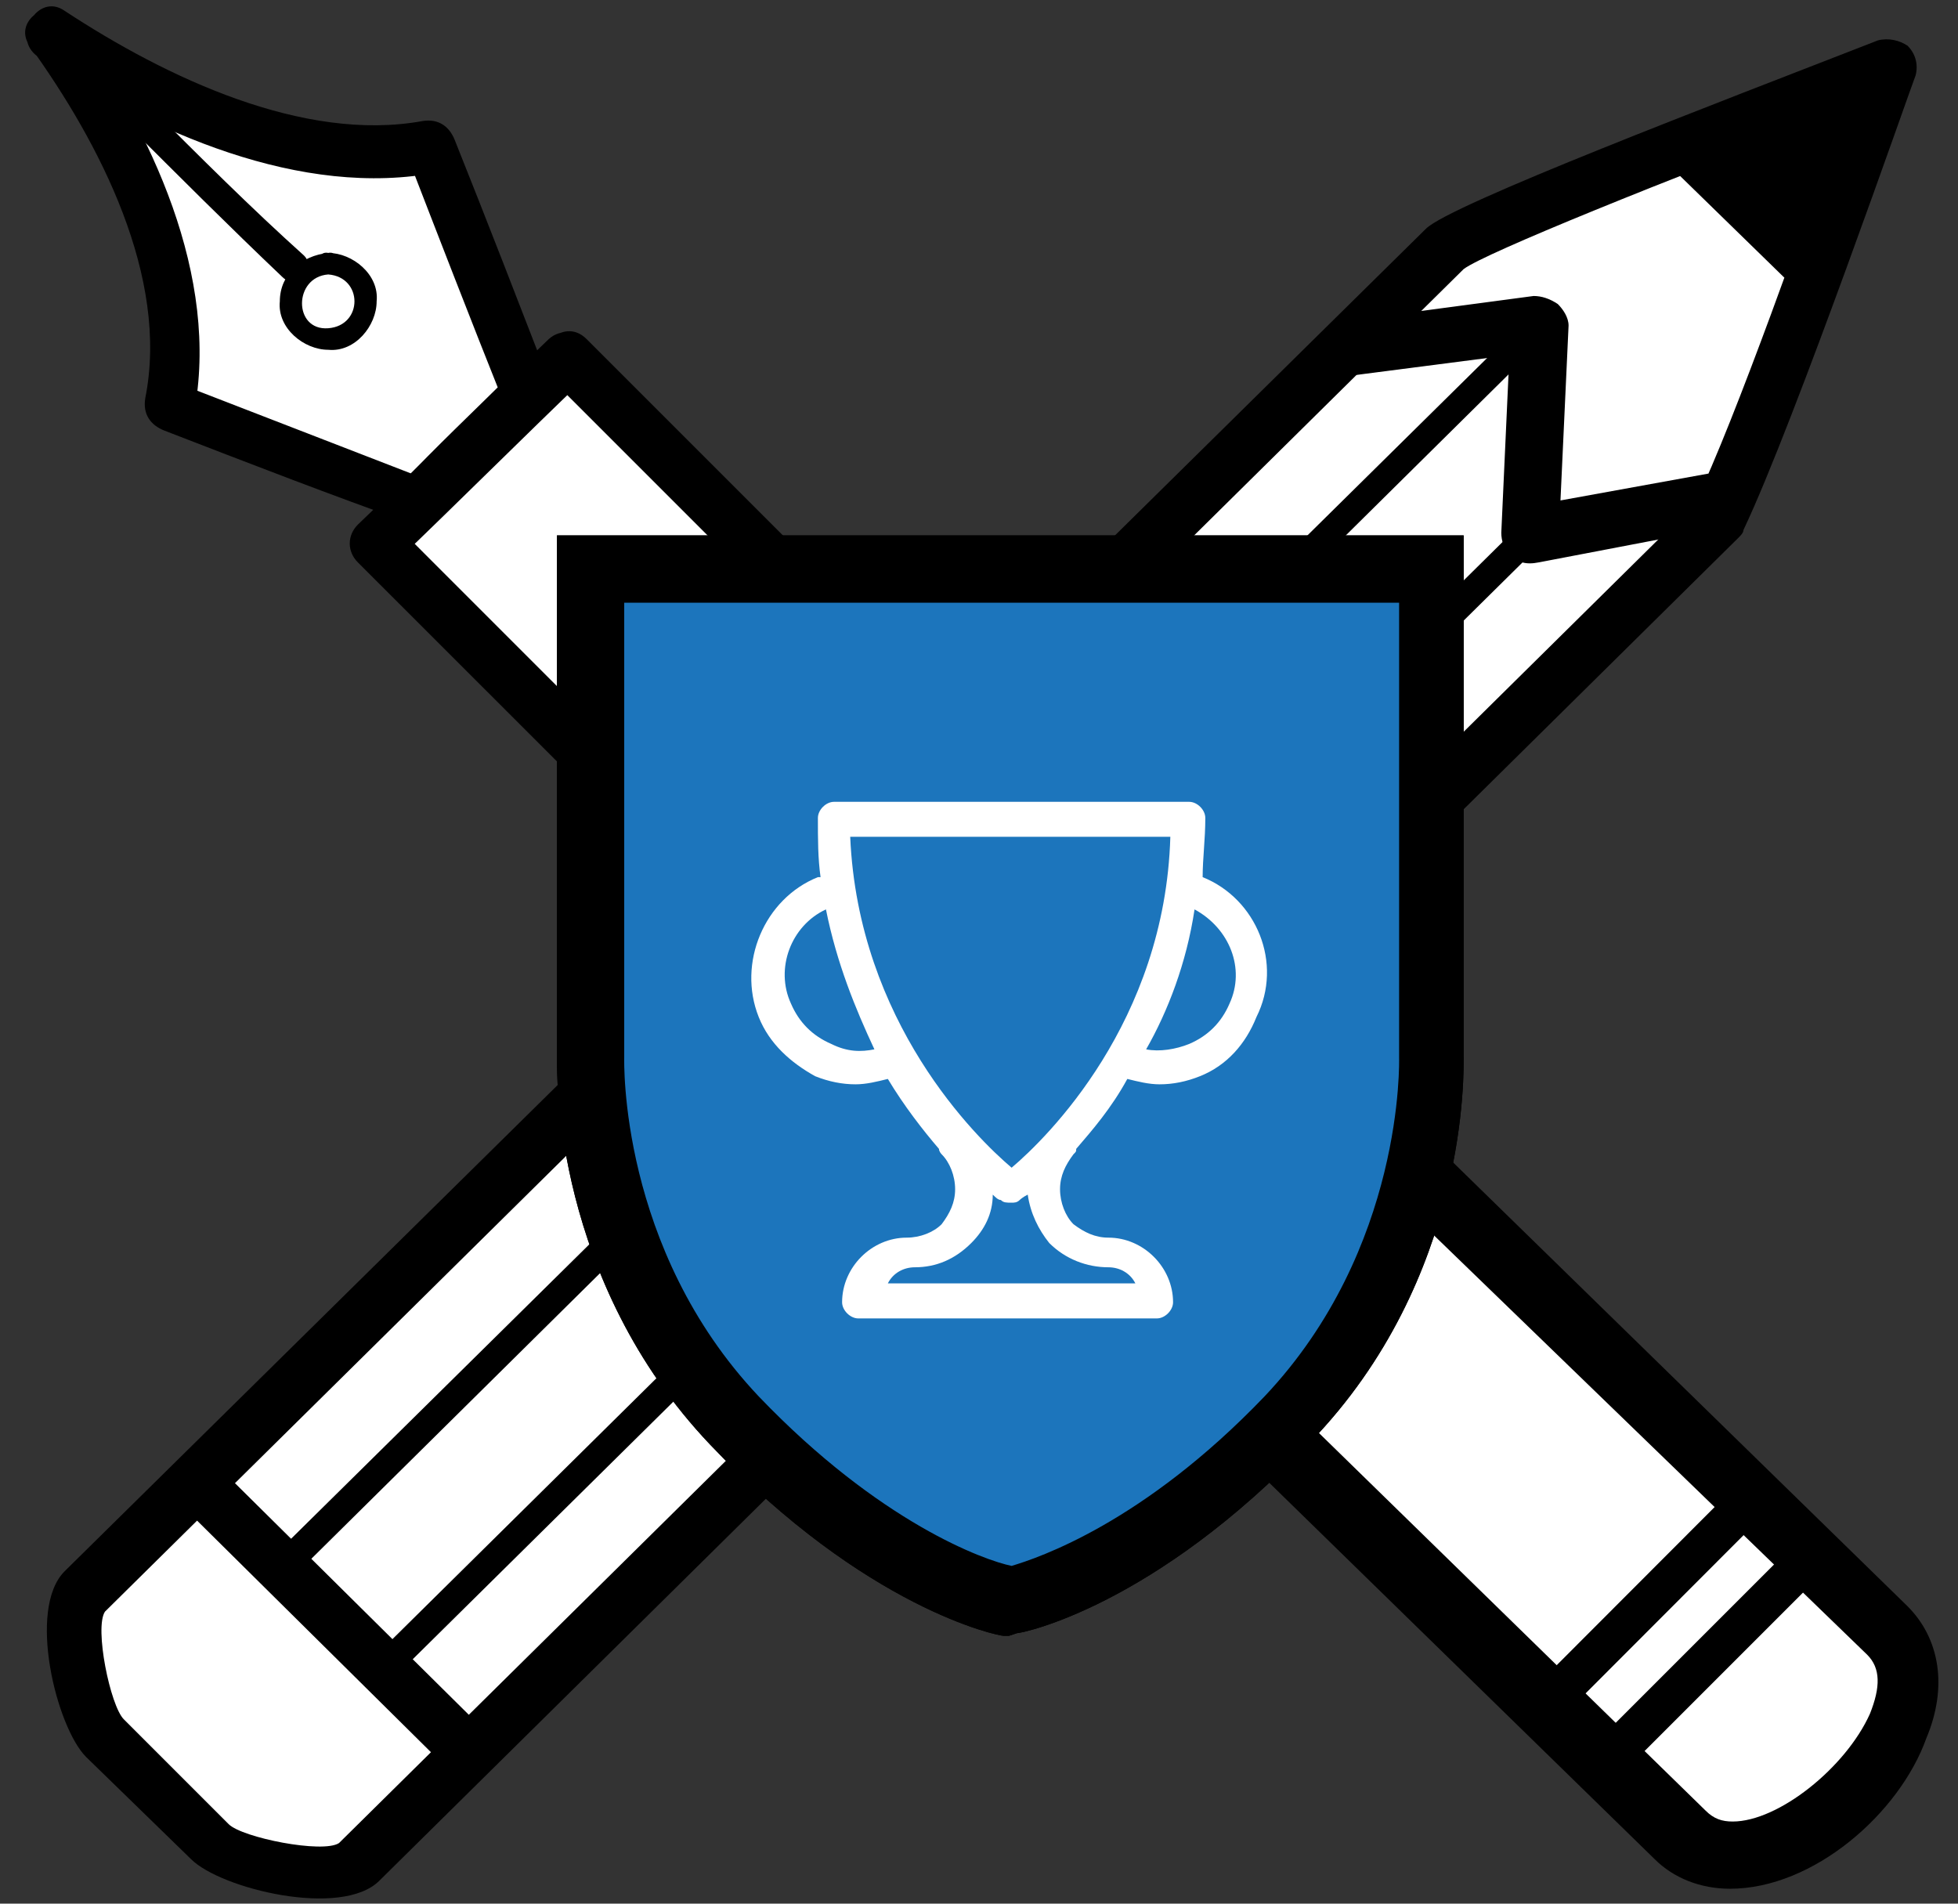
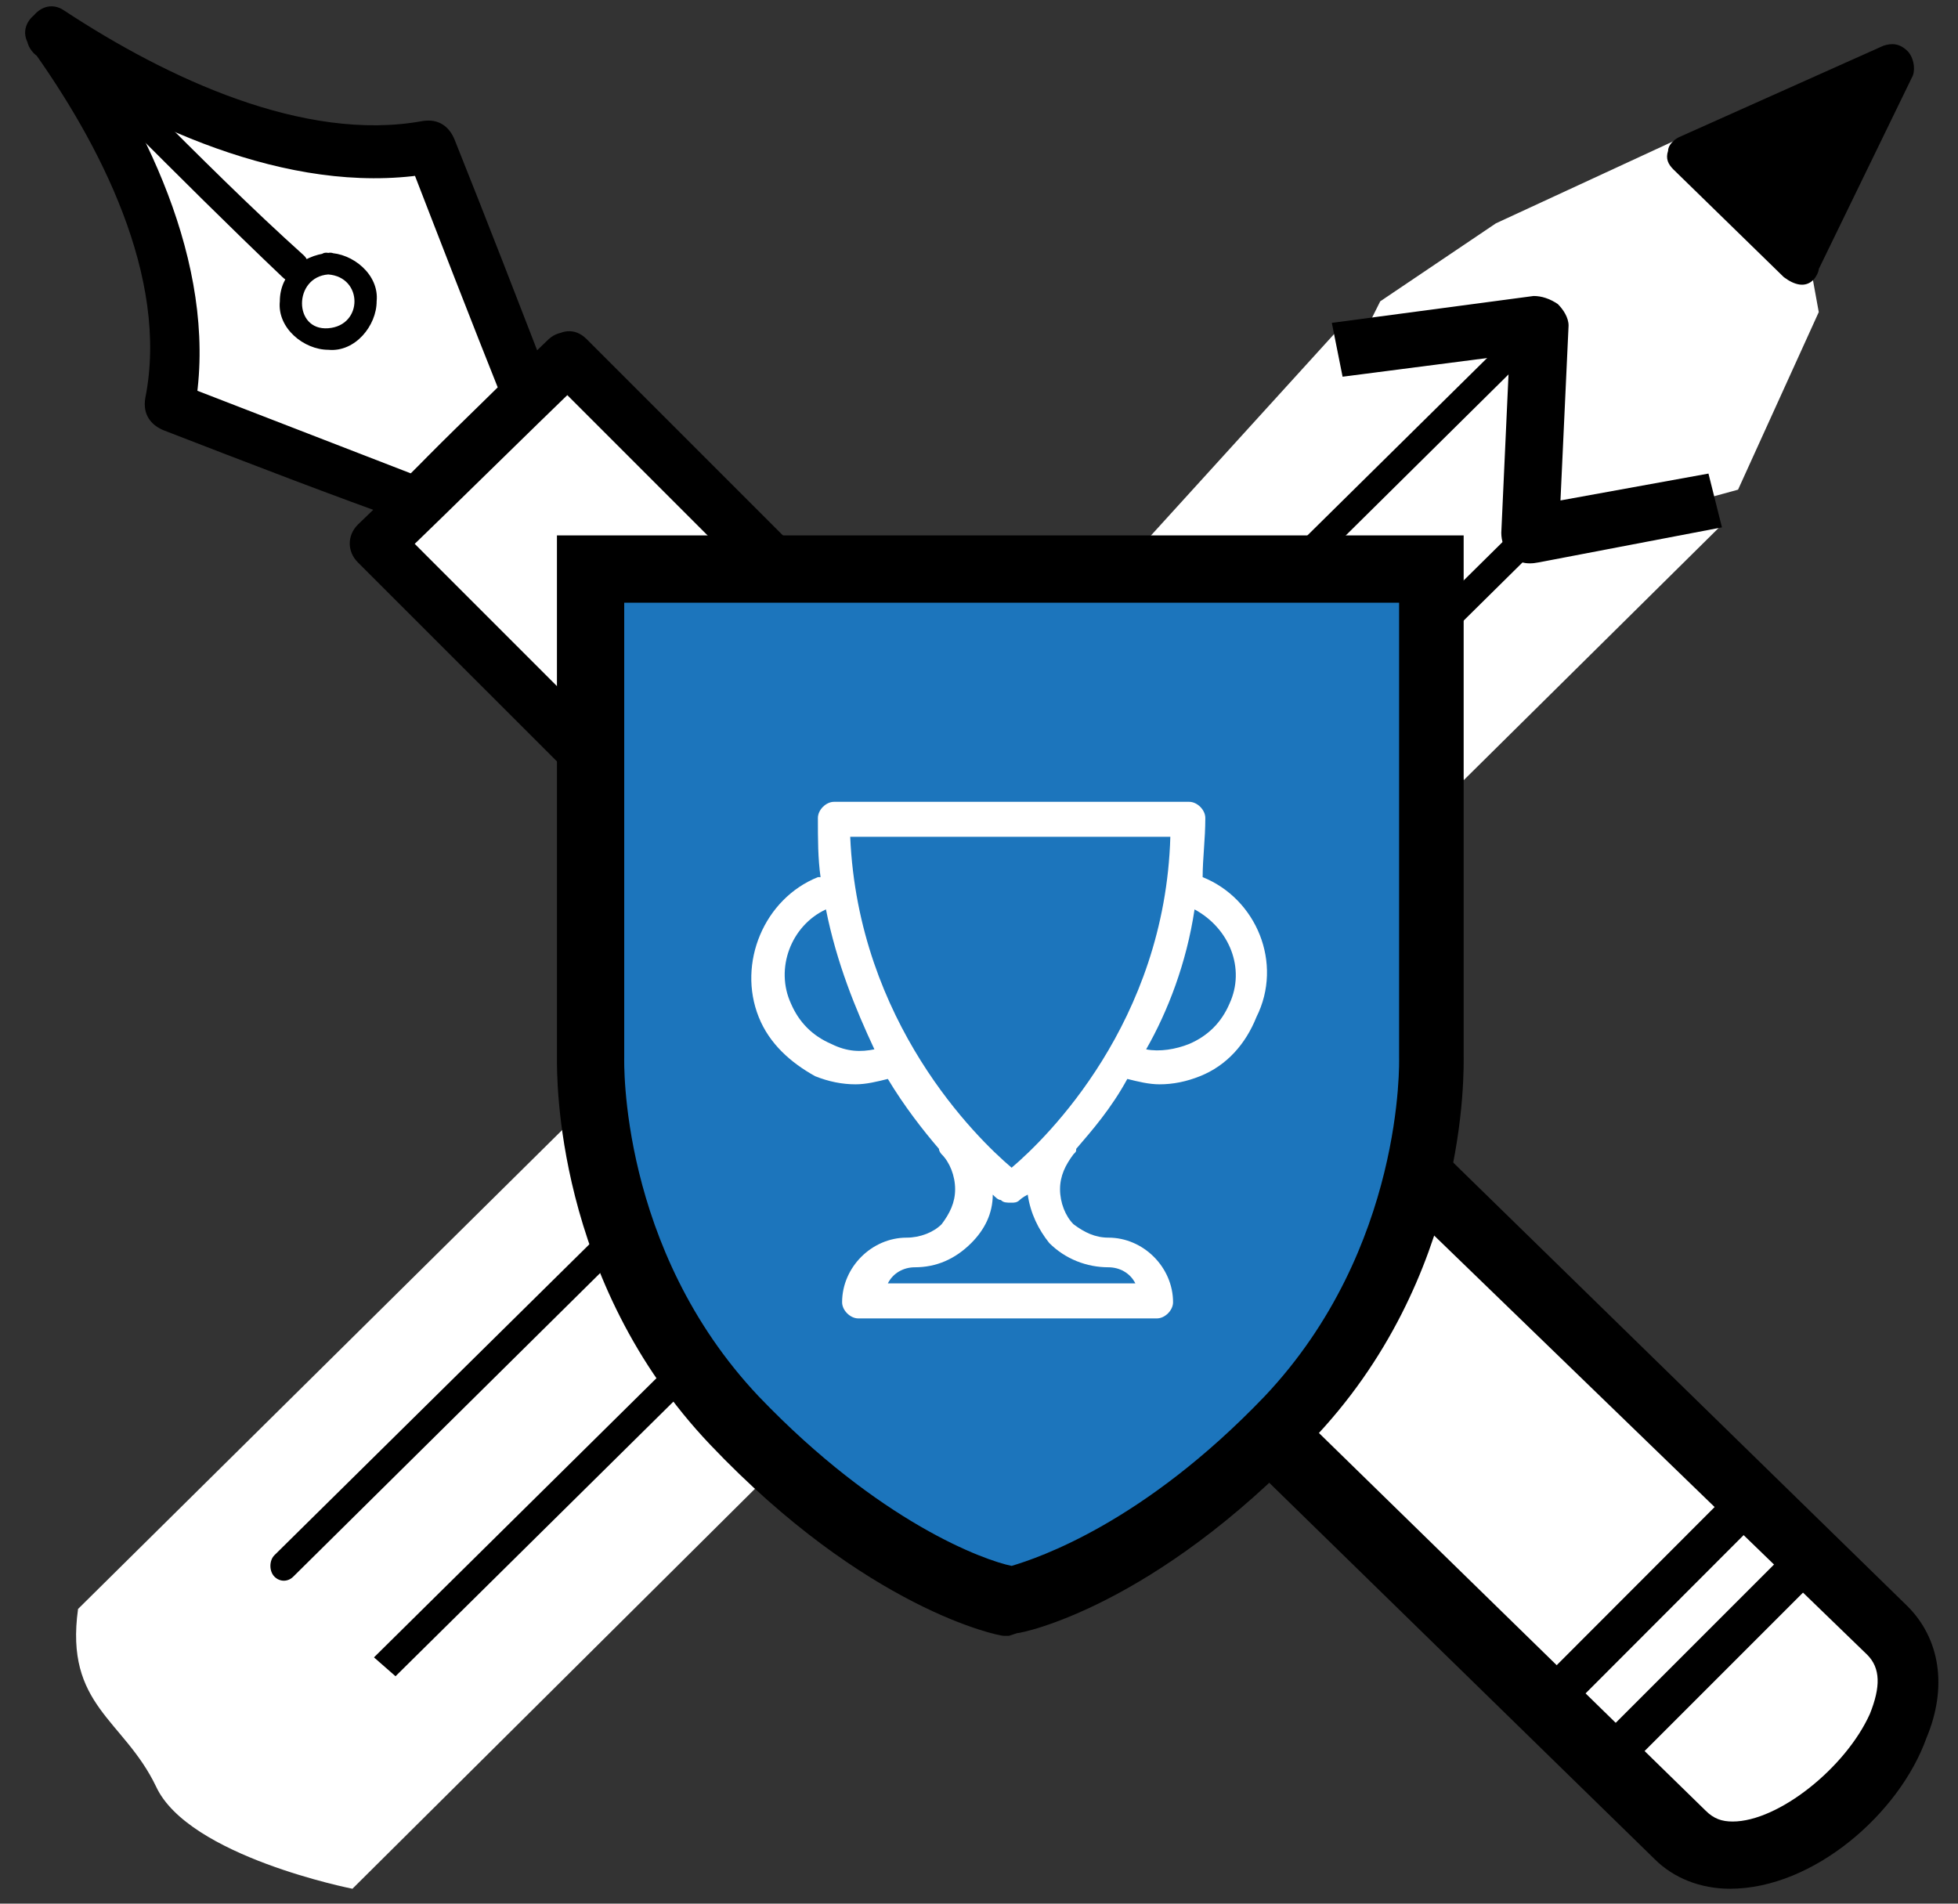
<svg xmlns="http://www.w3.org/2000/svg" width="36" height="35" viewBox="0 0 36 35">
  <rect x="0" y="0" width="36" height="35" fill="#333333" stroke="none" />
  <g fill="none">
    <path fill="#FFF" d="M23.299 26.416C23.299 26.416 25.723 23.645 25.872 21.914 25.872 21.914 27.751 22.706 28.048 23.349 28.345 23.992 34.677 29.582 34.677 29.582 34.677 29.582 35.419 32.896 32.896 33.539 30.423 34.182 29.582 32.995 27.999 30.818 26.416 28.642 25.08 28.493 25.08 28.493L23.299 26.416zM1.435 29.582L10.586 20.529C10.586 20.529 12.96 26.218 14.296 26.96L6.48 34.726C6.48 34.726 3.463 34.133 2.869 32.846 2.276 31.61 1.187 31.362 1.435 29.582z" />
    <polygon fill="#FFF" points="20.578 10.487 24.536 6.134 27.801 6.085 28.345 9.992 31.016 9.448 31.61 9.696 26.91 14.346 26.267 11.328 26.119 10.487" />
    <polygon fill="#FFF" points="25.08 6.134 28.147 5.788 28.345 9.992 31.956 9.003 33.44 5.738 32.945 3.018 31.461 2.276 27.504 4.106 25.377 5.54" />
    <path fill="#FFF" d="M7.272,9.646 L10.24,6.431 L14.346,10.487 L10.833,10.833 L10.586,13.01 C10.636,13.01 7.717,11.526 7.272,9.646 Z" />
    <path fill="#FFF" d="M1.88,2.177 C1.88,2.177 3.809,4.205 3.215,7.519 L6.925,8.954 L8.409,8.459 L9.795,7.47 L9.003,4.897 L7.717,2.968 L5.59,2.721 L3.215,1.83 L1.88,1.484 L1.88,2.177 Z" />
    <path fill="#000" d="M31.808,34.726 C31.263,34.726 30.769,34.528 30.423,34.182 L13.554,17.709 C11.674,15.879 11.13,13.554 12.317,12.367 L12.763,11.922 C13.158,11.526 13.752,11.279 14.445,11.279 C15.632,11.279 17.066,11.971 18.204,13.059 L35.072,29.532 C35.666,30.126 35.814,31.016 35.419,31.956 C34.924,33.341 33.341,34.726 31.808,34.726 Z M14.494,12.515 C14.148,12.515 13.9,12.614 13.703,12.763 L13.257,13.208 C12.664,13.801 13.01,15.384 14.494,16.819 L31.362,33.292 C31.511,33.44 31.659,33.49 31.857,33.49 C32.698,33.49 33.935,32.5 34.38,31.511 C34.578,31.016 34.578,30.67 34.33,30.423 L17.363,13.999 C16.473,13.059 15.335,12.515 14.494,12.515 Z" />
    <g fill="#000" transform="translate(.495 .495)">
-       <path d="M1.088,31.808 L1.088,31.808 C0.544,31.263 -1.66533454e-16,29.087 0.693,28.394 L25.723,3.71 C26.168,3.265 31.115,1.385 34.034,0.247 C34.232,0.198 34.429,0.247 34.578,0.346 C34.726,0.495 34.776,0.693 34.726,0.89 C34.627,1.138 32.5,7.272 31.56,9.25 C31.56,9.3 31.511,9.349 31.461,9.399 L6.48,34.083 C5.788,34.776 3.562,34.232 3.018,33.687 L1.088,31.808 Z M33.391,1.583 C30.126,2.82 26.811,4.155 26.416,4.452 L1.435,29.136 C1.237,29.433 1.533,30.868 1.781,31.115 L3.71,33.044 C3.957,33.292 5.441,33.588 5.738,33.391 L30.67,8.756 C31.412,7.222 32.748,3.413 33.391,1.583 L33.391,1.583 Z" />
-       <polygon points="7.816 32.104 2.721 27.059 3.413 26.366 8.508 31.412" />
      <path d="M27.257,9.696 C27.158,9.597 27.108,9.448 27.108,9.3 L27.257,6.035 L24.19,6.431 L23.992,5.441 L27.702,4.947 C27.85,4.947 27.999,4.996 28.147,5.095 C28.246,5.194 28.345,5.342 28.345,5.491 L28.196,8.706 L30.917,8.212 L31.165,9.201 L27.801,9.844 C27.553,9.894 27.405,9.844 27.257,9.696 C27.257,9.745 27.257,9.696 27.257,9.696" />
      <polygon points="6.777 30.324 6.381 29.977 27.454 9.151 27.85 9.498" />
      <path d="M4.551 28.493C4.452 28.394 4.452 28.196 4.551 28.098L27.652 5.293C27.751 5.194 27.9 5.194 27.999 5.293 28.098 5.392 28.098 5.54 27.999 5.639L4.897 28.493C4.798 28.592 4.65 28.592 4.551 28.493M32.302 4.6C32.302 4.6 32.302 4.6 32.302 4.6L30.274 2.622C30.175 2.523 30.126 2.424 30.175 2.276 30.175 2.177 30.274 2.078 30.373 2.028L34.133.346C34.281.297 34.429.297 34.578.445 34.677.544 34.726.742 34.677.89L32.945 4.452C32.945 4.502 32.896 4.6 32.846 4.65 32.698 4.798 32.5 4.749 32.302 4.6" />
    </g>
    <path fill="#000" d="M0.544,0.841 C1.83,2.622 3.116,5.095 2.671,7.321 C2.622,7.618 2.77,7.816 3.018,7.915 C4.551,8.508 6.085,9.102 7.618,9.646 C7.766,9.696 7.964,9.646 8.063,9.547 C8.706,8.904 9.399,8.261 10.042,7.569 C10.141,7.47 10.24,7.272 10.141,7.123 C9.547,5.59 8.954,4.056 8.36,2.572 C8.261,2.325 8.063,2.177 7.766,2.226 C5.59,2.622 3.067,1.435 1.187,0.198 C0.693,-0.148 0.198,0.693 0.693,1.039 C2.77,2.424 5.54,3.661 8.063,3.166 C7.865,3.067 7.667,2.968 7.47,2.82 C8.063,4.353 8.657,5.887 9.25,7.371 C9.3,7.222 9.349,7.074 9.349,6.925 C8.706,7.569 8.014,8.212 7.371,8.904 C7.519,8.855 7.667,8.805 7.816,8.805 C6.282,8.212 4.749,7.618 3.215,7.024 C3.314,7.222 3.413,7.42 3.562,7.618 C4.056,5.095 2.77,2.374 1.336,0.396 C1.039,-0.148 0.198,0.346 0.544,0.841 L0.544,0.841 Z" />
    <path fill="#000" d="M10.091 6.233C8.904 7.371 7.766 8.508 6.579 9.646 6.381 9.844 6.381 10.141 6.579 10.339 7.865 11.625 9.151 12.911 10.438 14.197 10.636 14.395 10.932 14.395 11.13 14.197 12.317 13.059 13.455 11.922 14.642 10.784 14.84 10.586 14.84 10.289 14.642 10.091 13.356 8.805 12.07 7.519 10.784 6.233 10.339 5.788 9.696 6.48 10.091 6.925 11.378 8.212 12.664 9.498 13.95 10.784 13.95 10.537 13.95 10.339 13.95 10.091 12.763 11.229 11.625 12.367 10.438 13.505 10.685 13.505 10.883 13.505 11.13 13.505 9.844 12.218 8.558 10.932 7.272 9.646 7.272 9.894 7.272 10.091 7.272 10.339 8.459 9.201 9.597 8.063 10.784 6.925 11.229 6.48 10.537 5.837 10.091 6.233zM2.325 2.276C3.265 3.215 4.205 4.155 5.194 5.095 5.441 5.342 5.837 4.947 5.59 4.699 4.6 3.809 3.661 2.869 2.721 1.929 2.473 1.682 2.078 2.078 2.325 2.276L2.325 2.276z" />
    <path fill="#000" d="M6.035,5.046 C6.678,5.095 6.678,5.986 6.035,6.035 C5.392,6.085 5.392,5.095 6.035,5.046 C6.282,5.046 6.282,4.6 6.035,4.65 C5.54,4.699 5.145,5.046 5.145,5.54 C5.095,6.035 5.59,6.431 6.035,6.431 C6.53,6.48 6.925,5.986 6.925,5.54 C6.975,5.046 6.48,4.65 6.035,4.65 C5.788,4.6 5.788,5.046 6.035,5.046 Z" />
    <g transform="translate(9.894 9.399)">
-       <path fill="#FFF" d="M16.374,10.042 L16.374,1.088 L0.94,1.088 L0.94,10.042 C0.94,10.042 0.791,13.752 3.562,16.72 C6.332,19.639 8.657,20.084 8.657,20.084 C8.657,20.084 10.982,19.639 13.752,16.72 C16.522,13.752 16.374,10.042 16.374,10.042 Z" />
-       <path fill="#000" d="M8.657,20.677 L8.558,20.677 C8.459,20.677 6.035,20.183 3.166,17.165 C0.297,14.148 0.346,10.388 0.346,10.042 L0.346,0.445 L17.017,0.445 L17.017,9.992 C17.017,10.289 17.116,14.098 14.197,17.116 C11.328,20.133 8.904,20.628 8.805,20.628 L8.657,20.677 Z M1.583,1.682 L1.583,10.042 C1.583,10.091 1.484,13.554 4.056,16.275 C6.282,18.6 8.212,19.292 8.706,19.391 C9.201,19.243 11.13,18.6 13.356,16.275 C15.929,13.554 15.83,10.091 15.83,10.042 L15.83,9.992 L15.83,1.682 L1.583,1.682 Z" />
      <polygon fill="#FFF" points=".94 1.237 8.706 1.088 8.706 7.569 .94 7.569" />
      <path fill="#1C75BC" d="M16.225,1.336 L1.583,1.088 C1.583,1.088 -1.138,10.784 3.957,16.918 C5.986,19.342 6.332,19.391 6.827,19.639 C7.519,19.985 8.014,19.985 9.3,20.183 L16.176,14.098 L16.225,1.336 Z" />
      <path fill="#000" d="M8.657,20.677 L8.558,20.677 C8.459,20.677 6.035,20.183 3.166,17.165 C0.297,14.148 0.346,10.388 0.346,10.042 L0.346,0.445 L17.017,0.445 L17.017,9.992 C17.017,10.289 17.116,14.098 14.197,17.116 C11.328,20.133 8.904,20.628 8.805,20.628 L8.657,20.677 Z M1.583,1.682 L1.583,10.042 C1.583,10.091 1.484,13.554 4.056,16.275 C6.282,18.6 8.212,19.292 8.706,19.391 C9.201,19.243 11.13,18.6 13.356,16.275 C15.929,13.554 15.83,10.091 15.83,10.042 L15.83,9.992 L15.83,1.682 L1.583,1.682 Z" />
    </g>
    <path fill="#FFF" d="M8.756,1.781 C8.706,1.781 8.706,1.781 8.756,1.781 C8.756,1.435 8.805,1.088 8.805,0.693 C8.805,0.544 8.657,0.396 8.508,0.396 L1.979,0.396 C1.83,0.396 1.682,0.544 1.682,0.693 C1.682,1.088 1.682,1.435 1.731,1.781 C1.731,1.781 1.731,1.781 1.682,1.781 C0.693,2.177 0.198,3.364 0.594,4.353 C0.791,4.848 1.187,5.194 1.632,5.441 C1.88,5.54 2.127,5.59 2.374,5.59 C2.572,5.59 2.77,5.54 2.968,5.491 C3.265,5.986 3.611,6.431 3.908,6.777 C3.908,6.827 3.957,6.876 3.957,6.876 C4.106,7.024 4.205,7.272 4.205,7.519 C4.205,7.766 4.106,7.964 3.957,8.162 C3.809,8.311 3.562,8.409 3.314,8.409 C2.671,8.409 2.127,8.954 2.127,9.597 C2.127,9.745 2.276,9.894 2.424,9.894 L7.915,9.894 C8.063,9.894 8.212,9.745 8.212,9.597 C8.212,8.954 7.667,8.409 7.024,8.409 C6.777,8.409 6.579,8.311 6.381,8.162 C6.233,8.014 6.134,7.766 6.134,7.519 C6.134,7.272 6.233,7.074 6.381,6.876 C6.431,6.827 6.431,6.827 6.431,6.777 C6.728,6.431 7.074,6.035 7.371,5.491 C7.569,5.54 7.766,5.59 7.964,5.59 C8.212,5.59 8.459,5.54 8.706,5.441 C9.201,5.244 9.547,4.848 9.745,4.353 C10.24,3.364 9.745,2.177 8.756,1.781 Z M1.929,4.848 C1.583,4.699 1.336,4.452 1.187,4.106 C0.89,3.463 1.187,2.671 1.83,2.374 C2.028,3.364 2.374,4.205 2.721,4.947 C2.473,4.996 2.226,4.996 1.929,4.848 Z M7.024,8.954 C7.222,8.954 7.42,9.053 7.519,9.25 L2.968,9.25 C3.067,9.053 3.265,8.954 3.463,8.954 C3.858,8.954 4.205,8.805 4.502,8.508 C4.749,8.261 4.897,7.964 4.897,7.618 C4.947,7.667 4.996,7.717 5.046,7.717 C5.095,7.766 5.145,7.766 5.244,7.766 C5.293,7.766 5.342,7.766 5.392,7.717 C5.392,7.717 5.441,7.667 5.54,7.618 C5.59,7.964 5.738,8.261 5.936,8.508 C6.233,8.805 6.629,8.954 7.024,8.954 Z M5.244,7.123 C4.6,6.579 2.424,4.452 2.276,1.039 L8.162,1.039 C8.063,4.452 5.887,6.579 5.244,7.123 Z M9.25,4.106 C9.102,4.452 8.855,4.699 8.508,4.848 C8.261,4.947 7.964,4.996 7.717,4.947 C8.113,4.254 8.459,3.364 8.607,2.374 C9.25,2.721 9.547,3.463 9.25,4.106 Z" transform="translate(13.356 14.346)" />
    <polygon fill="#000" points="29.932 27.033 30.674 27.033 30.674 31.88 29.932 31.88" transform="rotate(44.959 30.303 29.457)" />
    <polygon fill="#000" points="31.097 28.015 31.839 28.015 31.839 32.863 31.097 32.863" transform="rotate(45 31.468 30.439)" />
  </g>
</svg>